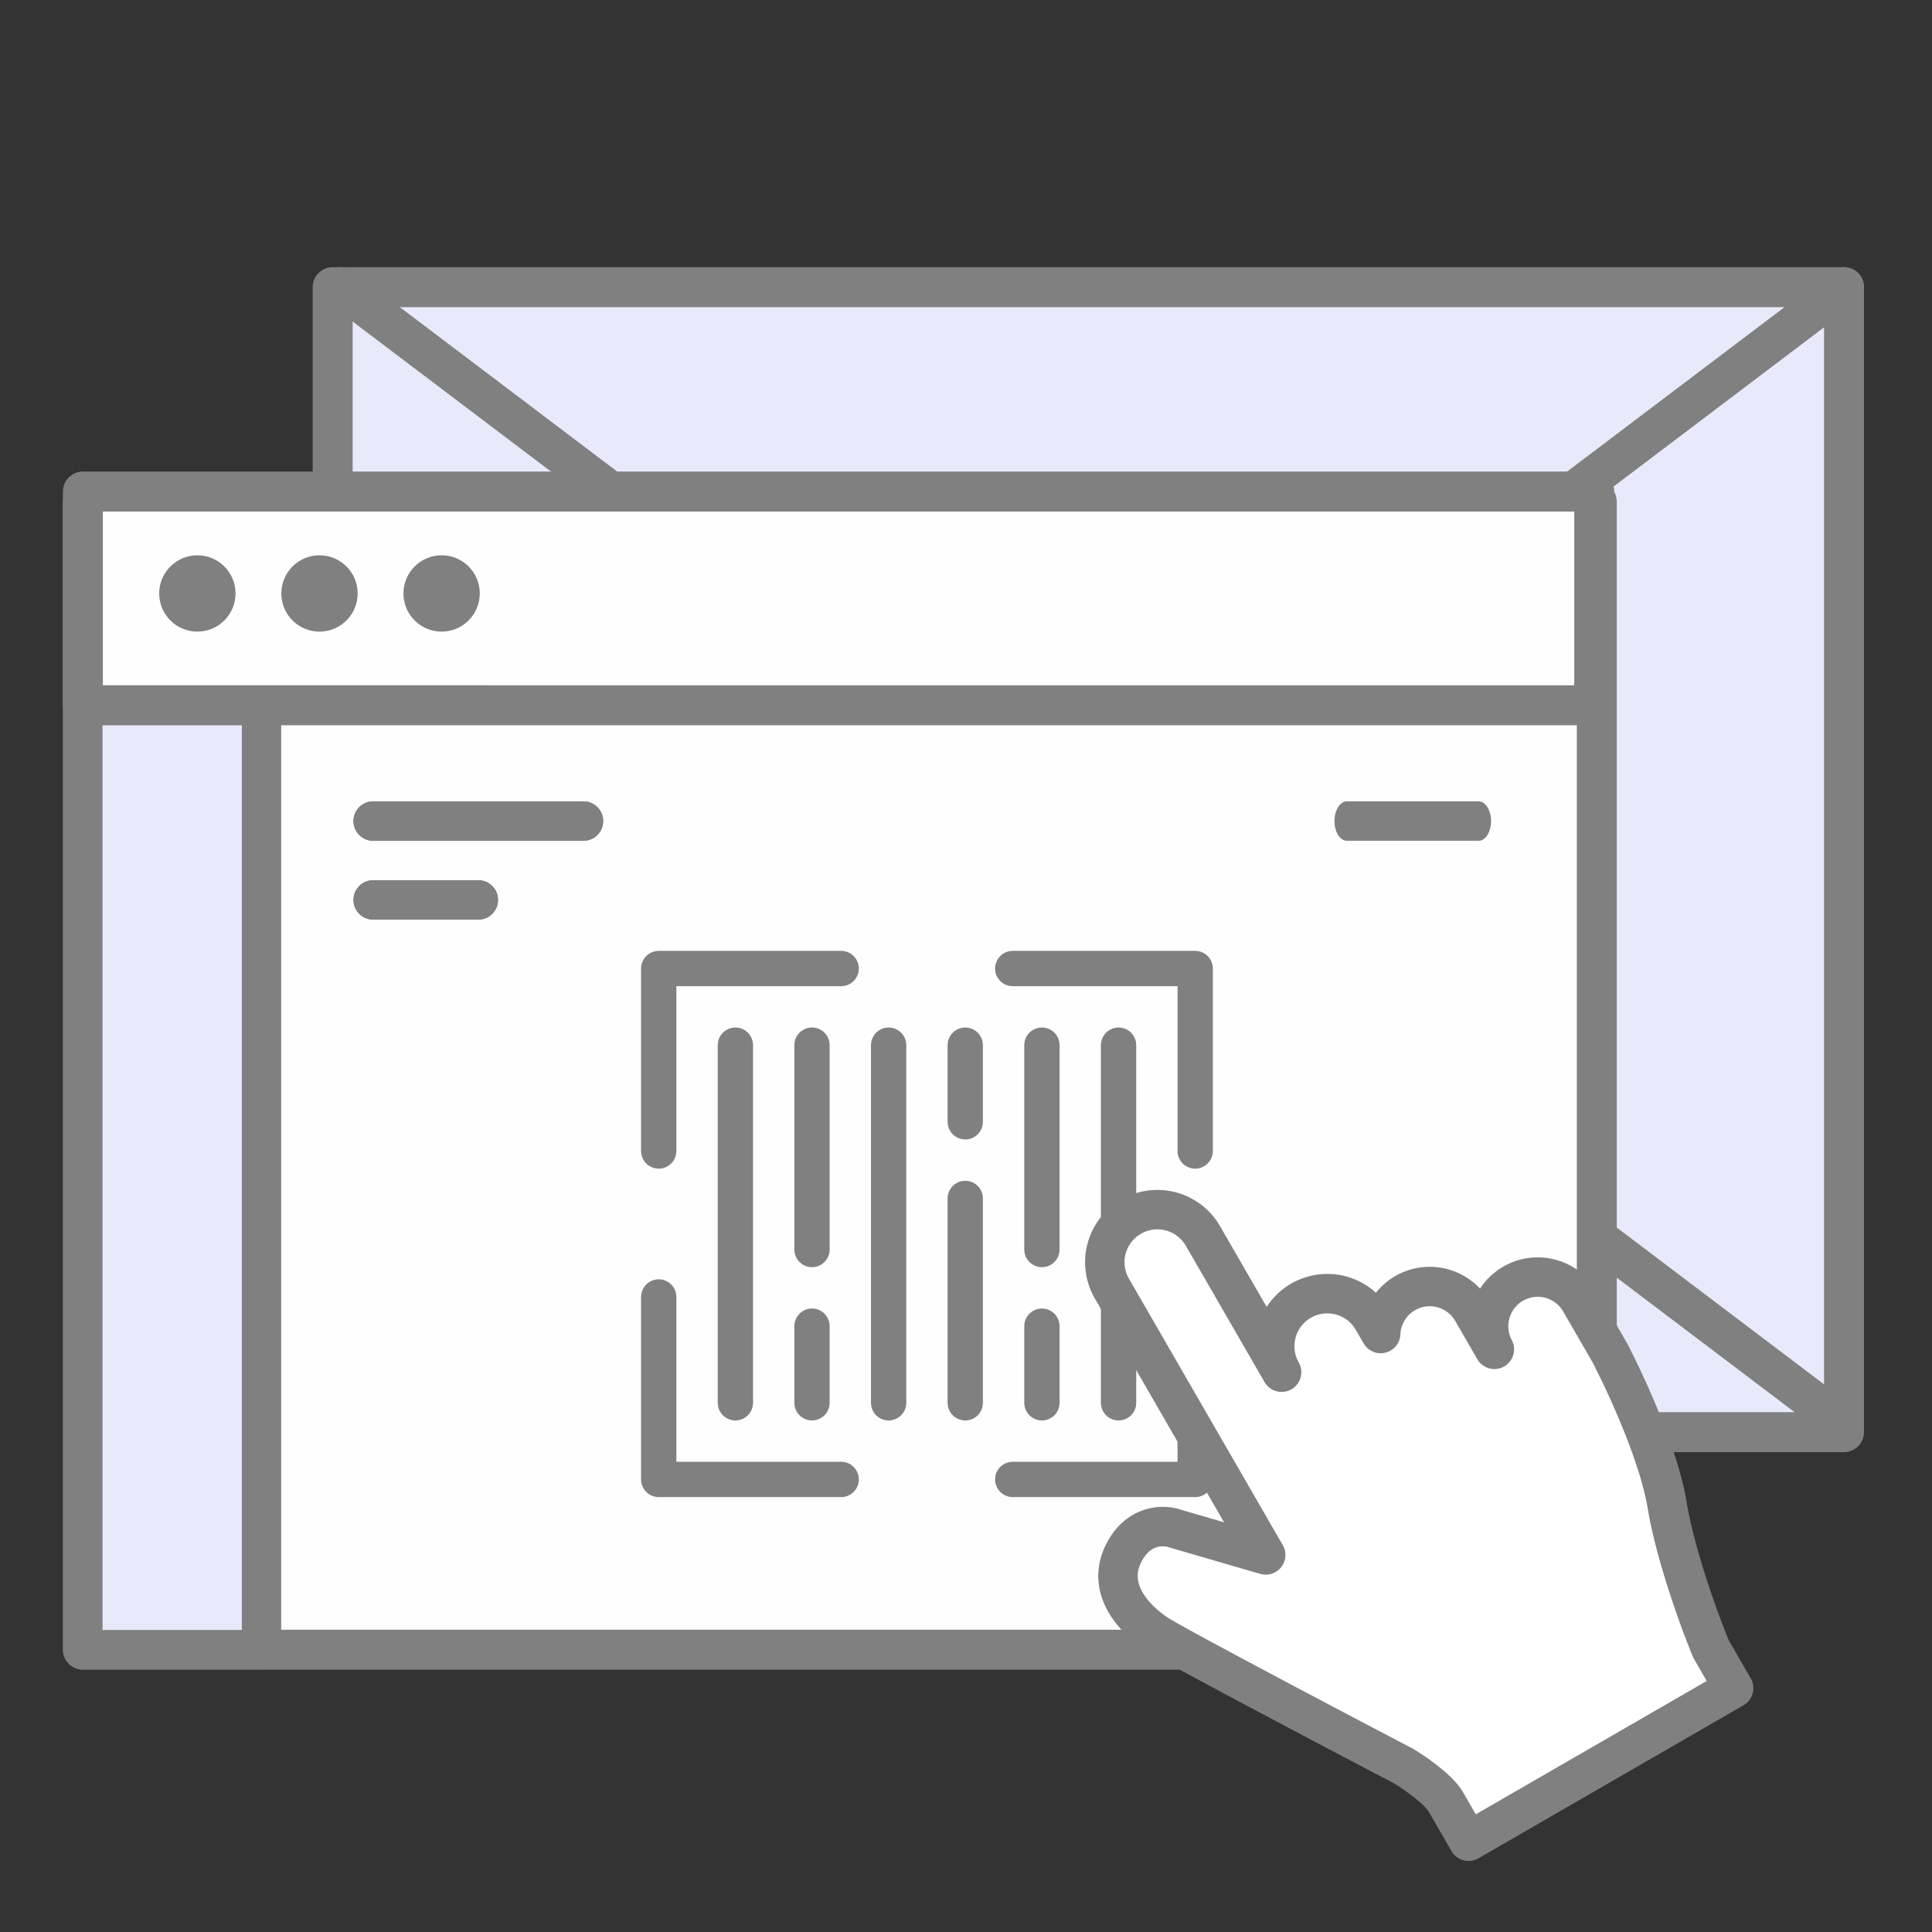
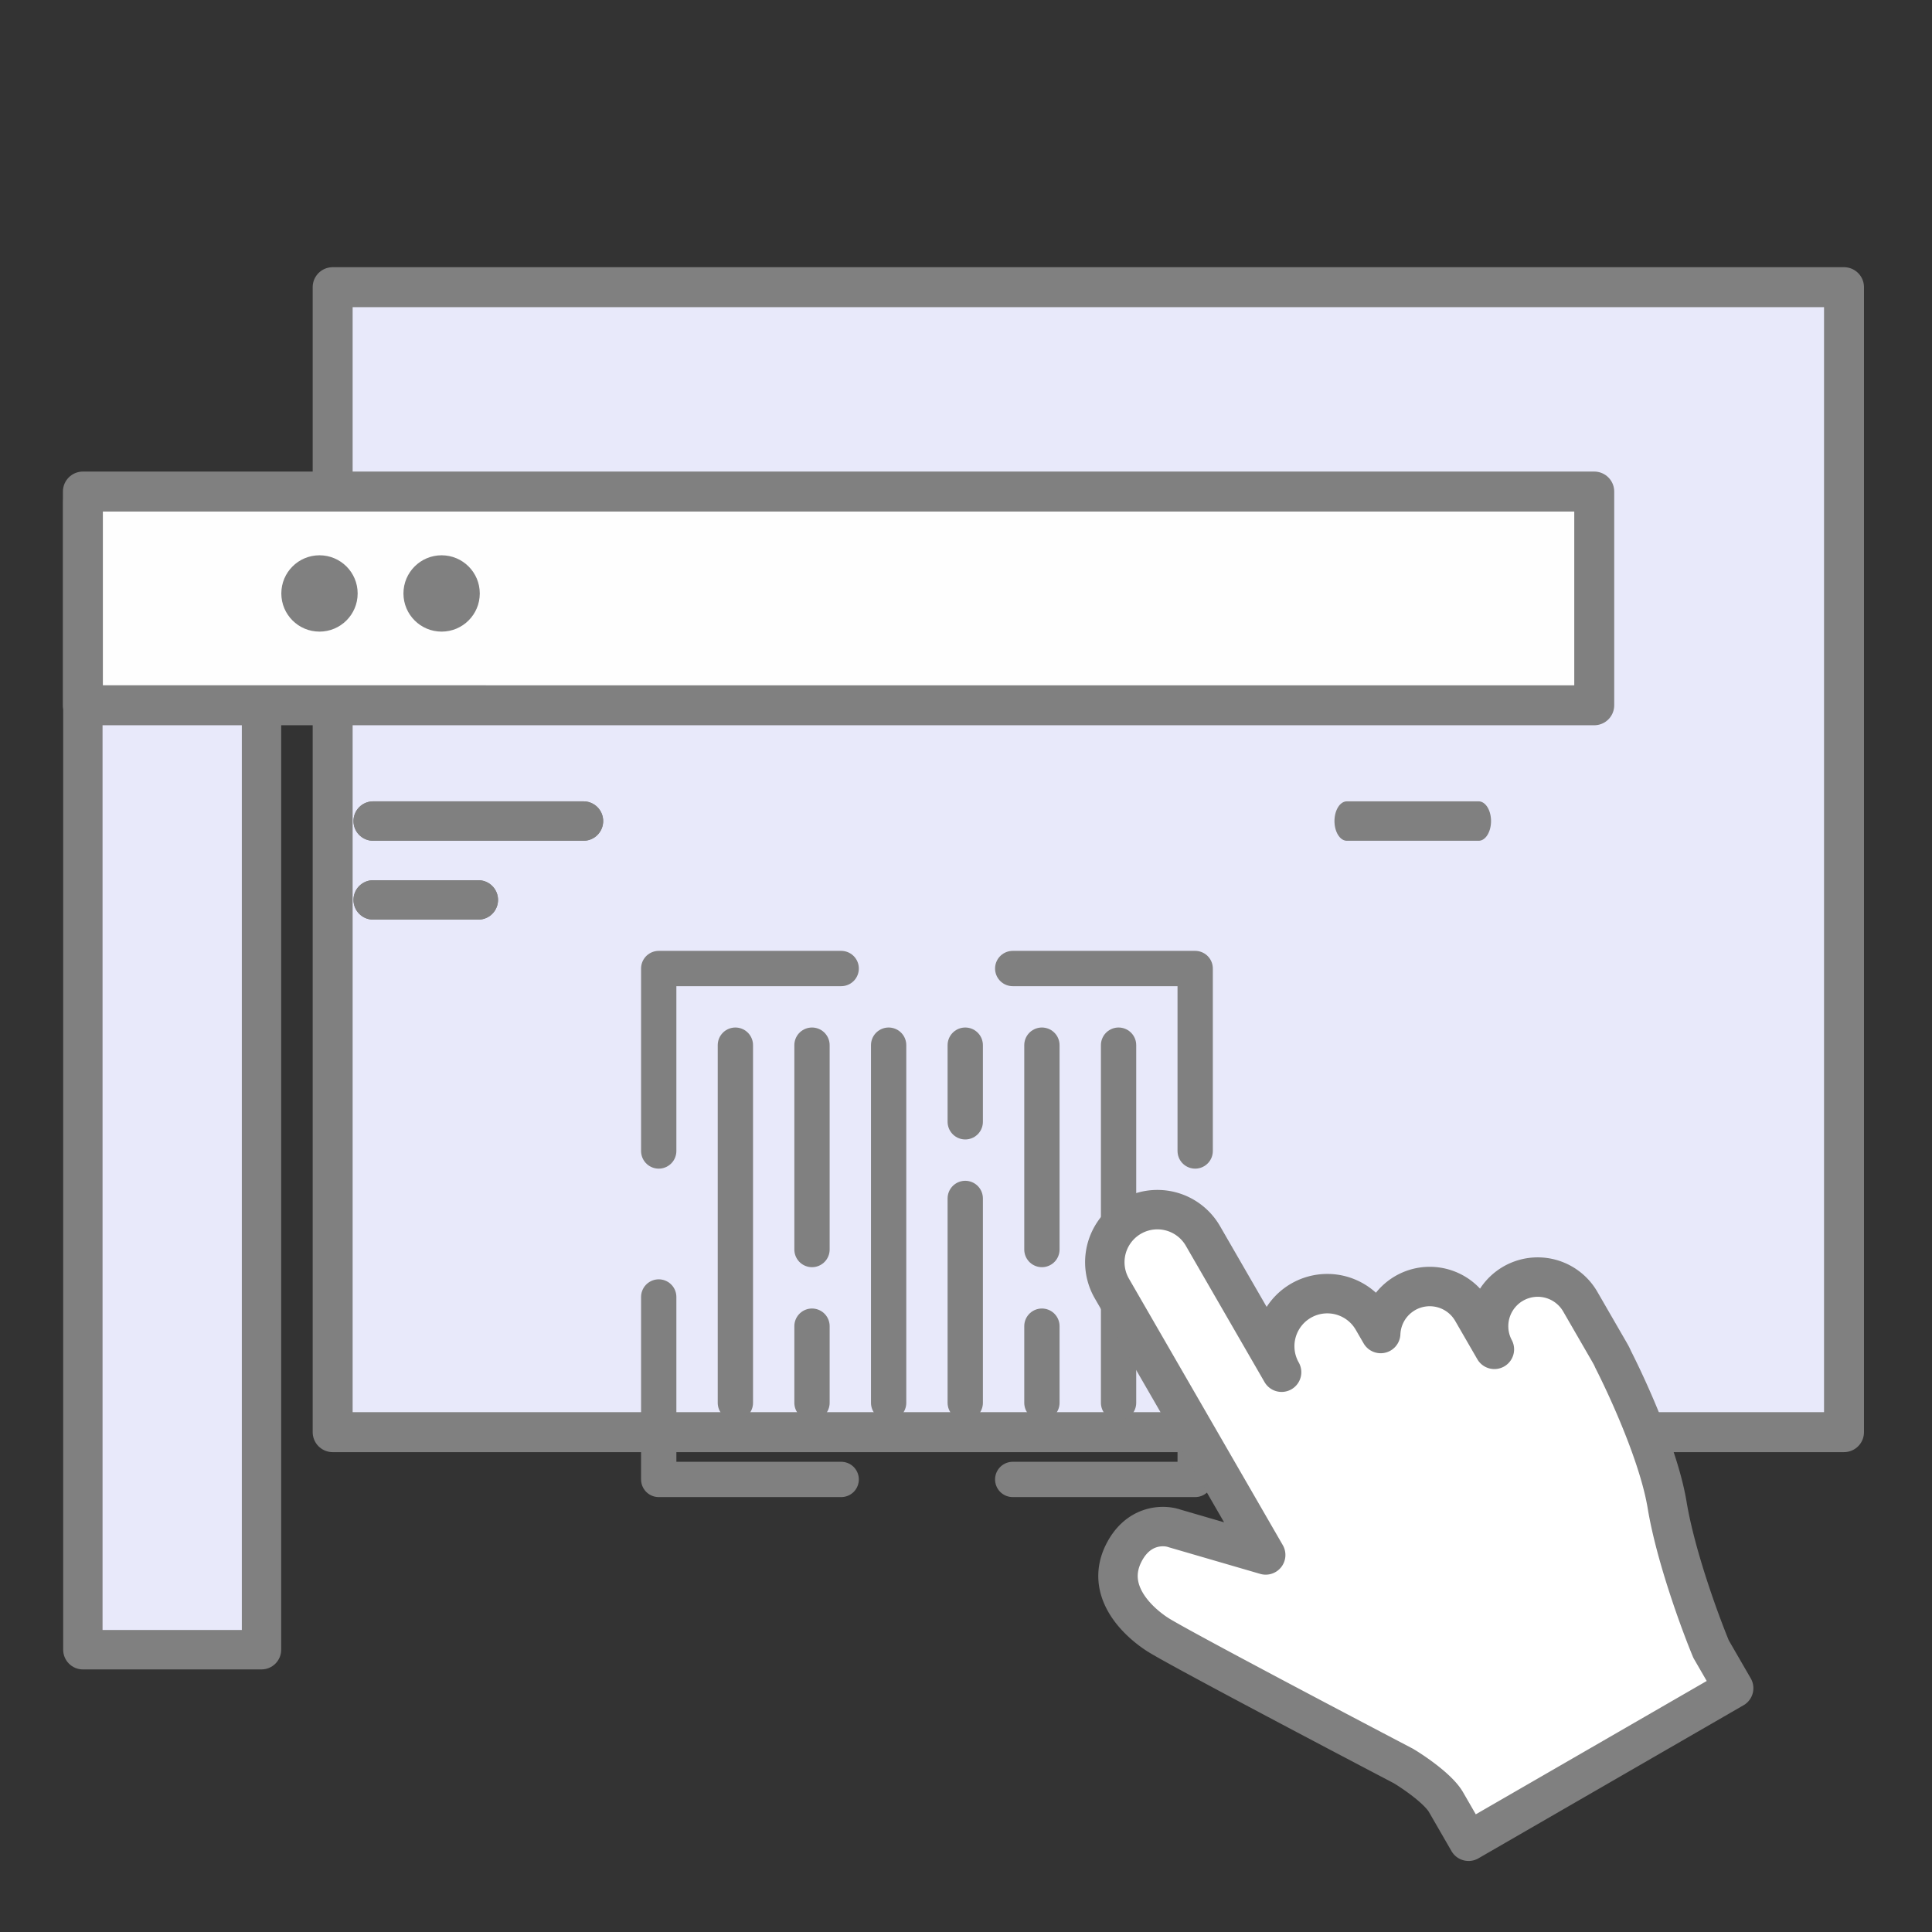
<svg xmlns="http://www.w3.org/2000/svg" viewBox="0 0 147 147" xml:space="preserve" style="fill-rule:evenodd;clip-rule:evenodd;stroke-linejoin:round">
  <rect x="0" y="0" width="147" height="147" fill="#333333" stroke="none" />
  <path style="fill:none" d="M-29.293 314.929h150.726v183.739H-29.293z" transform="matrix(.97 0 0 .795 28.604 -249.663)" />
  <path style="fill:#e8e9fa;stroke:gray;stroke-width:1.52px" d="M12.502 11h57.497v43.559H12.502z" transform="matrix(2 0 0 2 .307 -.15)" />
-   <path d="M70 11 12.793 54.268M12.793 11 70 54.268" style="fill:none;fill-rule:nonzero;stroke:gray;stroke-width:1.52px;stroke-linecap:round" transform="matrix(2 0 0 2 .307 -.15)" />
-   <path style="fill:#fefefe;stroke:gray;stroke-width:1.52px" d="M3 19.159h57.594v43.676H3z" transform="matrix(2 0 0 2 .307 -.15)" />
  <path d="M37.857 16H30v7.857m0 6.286V38h7.857m7.386 0H53.1v-7.857M45.243 16H53.1v7.857M33.301 19.3v15.4M36.6 19.3v8.8M46.5 19.3v8.8M43.199 34.7v-8.8M36.6 31.4v3.3M46.5 31.4v3.3M43.199 22.6v-3.3M39.9 19.3v15.4M49.801 19.3v15.4" style="fill:none;fill-rule:nonzero;stroke:gray;stroke-width:1.52px;stroke-linecap:round" transform="matrix(1.767 0 0 1.767 -2.89 45.42)" />
  <path d="M39.779 50.324a2 2 0 0 1 3.464-2l3 5.196a2 2 0 0 1 3.464-2l.306.528a1.868 1.868 0 0 1 3.485-.852l.84 1.454a1.869 1.869 0 0 1 3.259-1.829L58.7 52.73l.007.013.04.07c.04.069.075.139.105.211.645 1.271 1.762 3.761 2.057 5.544.319 1.932 1.248 4.462 1.672 5.485l.86 1.488-10.085 5.823-.859-1.489c-.287-.496-1.203-1.125-1.625-1.377-2.855-1.495-8.726-4.59-9.368-5.013-.803-.528-1.965-1.677-1.274-3.068.553-1.113 1.523-1.1 1.939-.955l3.469 1.01-5.859-10.148Z" style="fill:#fff;stroke:gray;stroke-width:1.5px;stroke-miterlimit:2" transform="matrix(2 0 0 2 5.027 -2.633)" />
  <path d="M12 30h8M12 33h4" style="fill:none;fill-rule:nonzero;stroke:gray;stroke-width:1.5px;stroke-linecap:round;stroke-linejoin:miter" transform="matrix(2 0 0 2 4.394 2.472)" />
  <g>
    <path d="M12 30h8" style="fill:none;fill-rule:nonzero;stroke:gray;stroke-width:1.5px;stroke-linecap:round;stroke-linejoin:miter" transform="matrix(2 0 0 2 4.394 2.472)" />
  </g>
  <g>
    <path d="M12 30h8" style="fill:none;fill-rule:nonzero;stroke:gray;stroke-width:1.5px;stroke-linecap:round;stroke-linejoin:miter" transform="matrix(1.254 0 0 2 87.428 2.472)" />
  </g>
  <g>
    <path d="M12 33h4" style="fill:none;fill-rule:nonzero;stroke:gray;stroke-width:1.5px;stroke-linecap:round;stroke-linejoin:miter" transform="matrix(2 0 0 2 4.394 2.472)" />
  </g>
  <g>
    <path style="fill:#e8e9fa" d="M3 19.159h57.594v43.676H3z" transform="matrix(.236 0 0 2 5.597 -.15)" />
  </g>
  <g>
    <path d="M66.941 19.159c0-.414-2.841-.75-6.347-.75H3c-3.505 0-6.347.336-6.347.75v43.676c0 .414 2.842.75 6.347.75h57.594c3.506 0 6.347-.336 6.347-.75V19.159Zm-12.694.75v42.176h-44.9V19.909h44.9Z" style="fill:gray" transform="matrix(.236 0 0 2 5.597 -.15)" />
  </g>
  <g>
    <path style="fill:#fefefe;stroke:gray;stroke-width:1.52px" d="M3 18.775h57.497v8.131H3z" transform="matrix(2 0 0 2 .307 -.15)" />
  </g>
  <g transform="matrix(2 0 0 2 .307 -.15)">
-     <circle cx="7.355" cy="22.652" r="1.452" style="fill:gray" />
-   </g>
+     </g>
  <g transform="matrix(2 0 0 2 .307 -.15)">
    <circle cx="12.001" cy="22.652" r="1.452" style="fill:gray" />
  </g>
  <g transform="matrix(2 0 0 2 .307 -.15)">
    <circle cx="16.647" cy="22.652" r="1.452" style="fill:gray" />
  </g>
</svg>